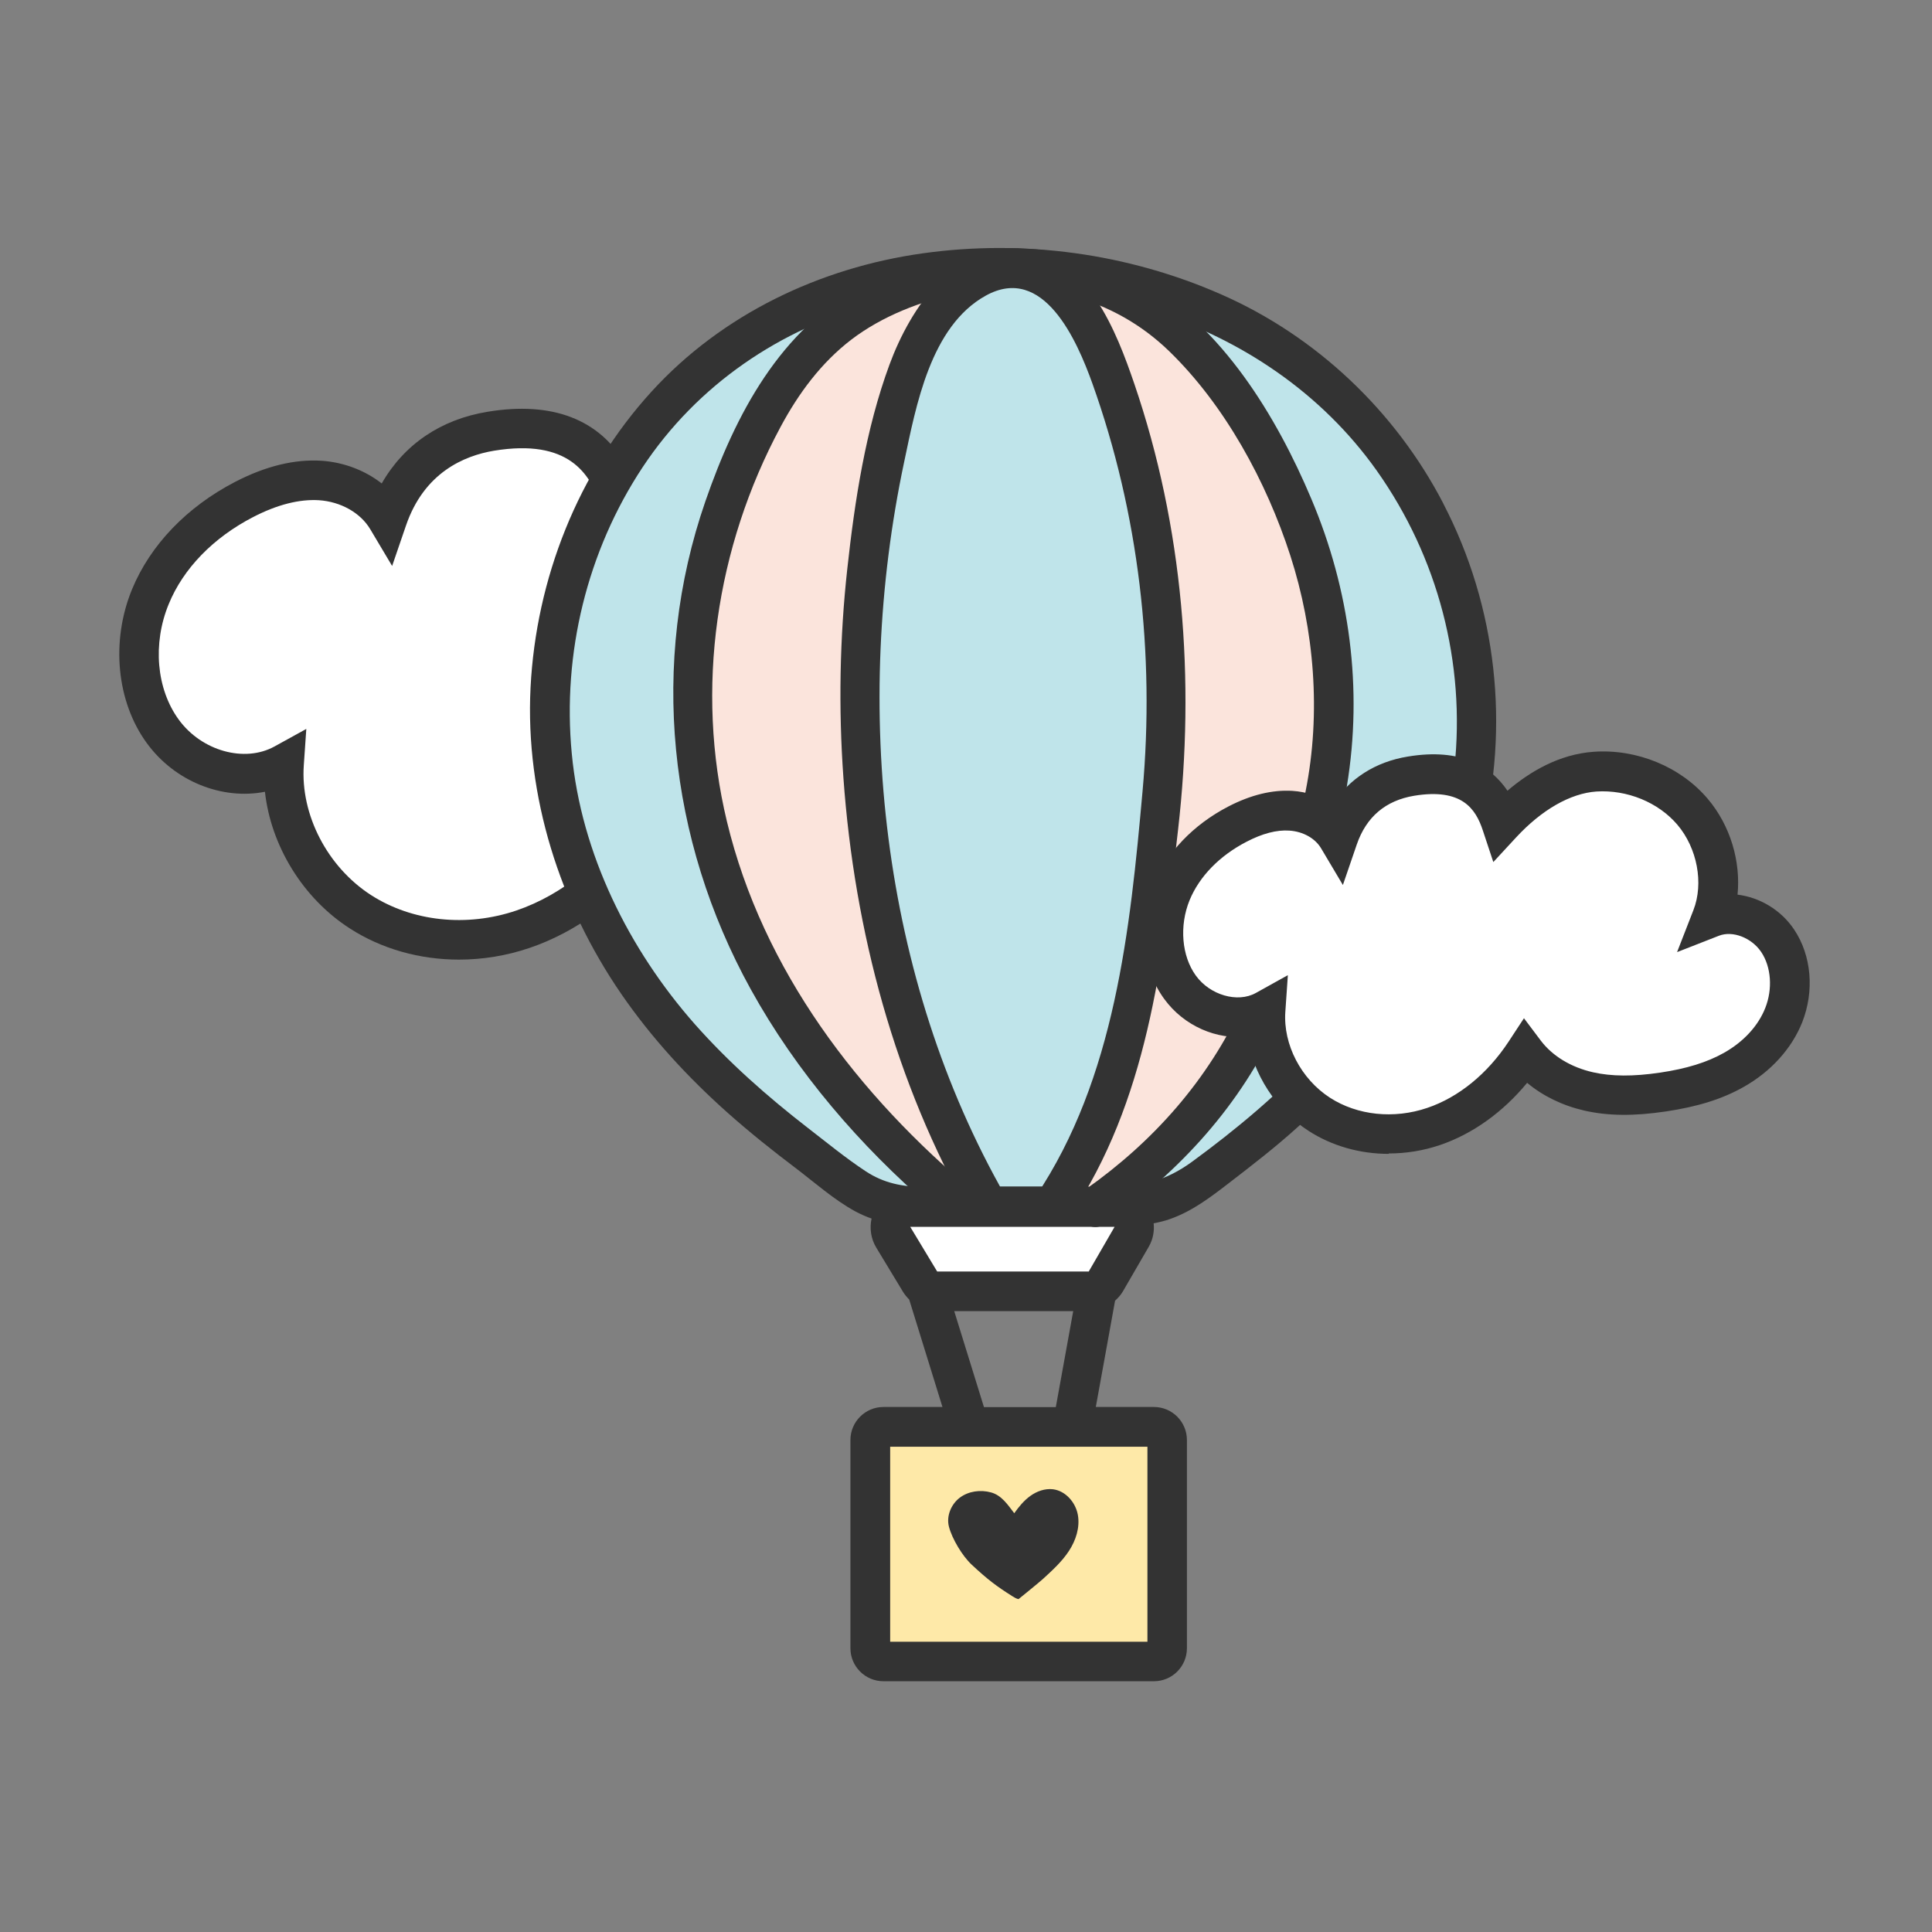
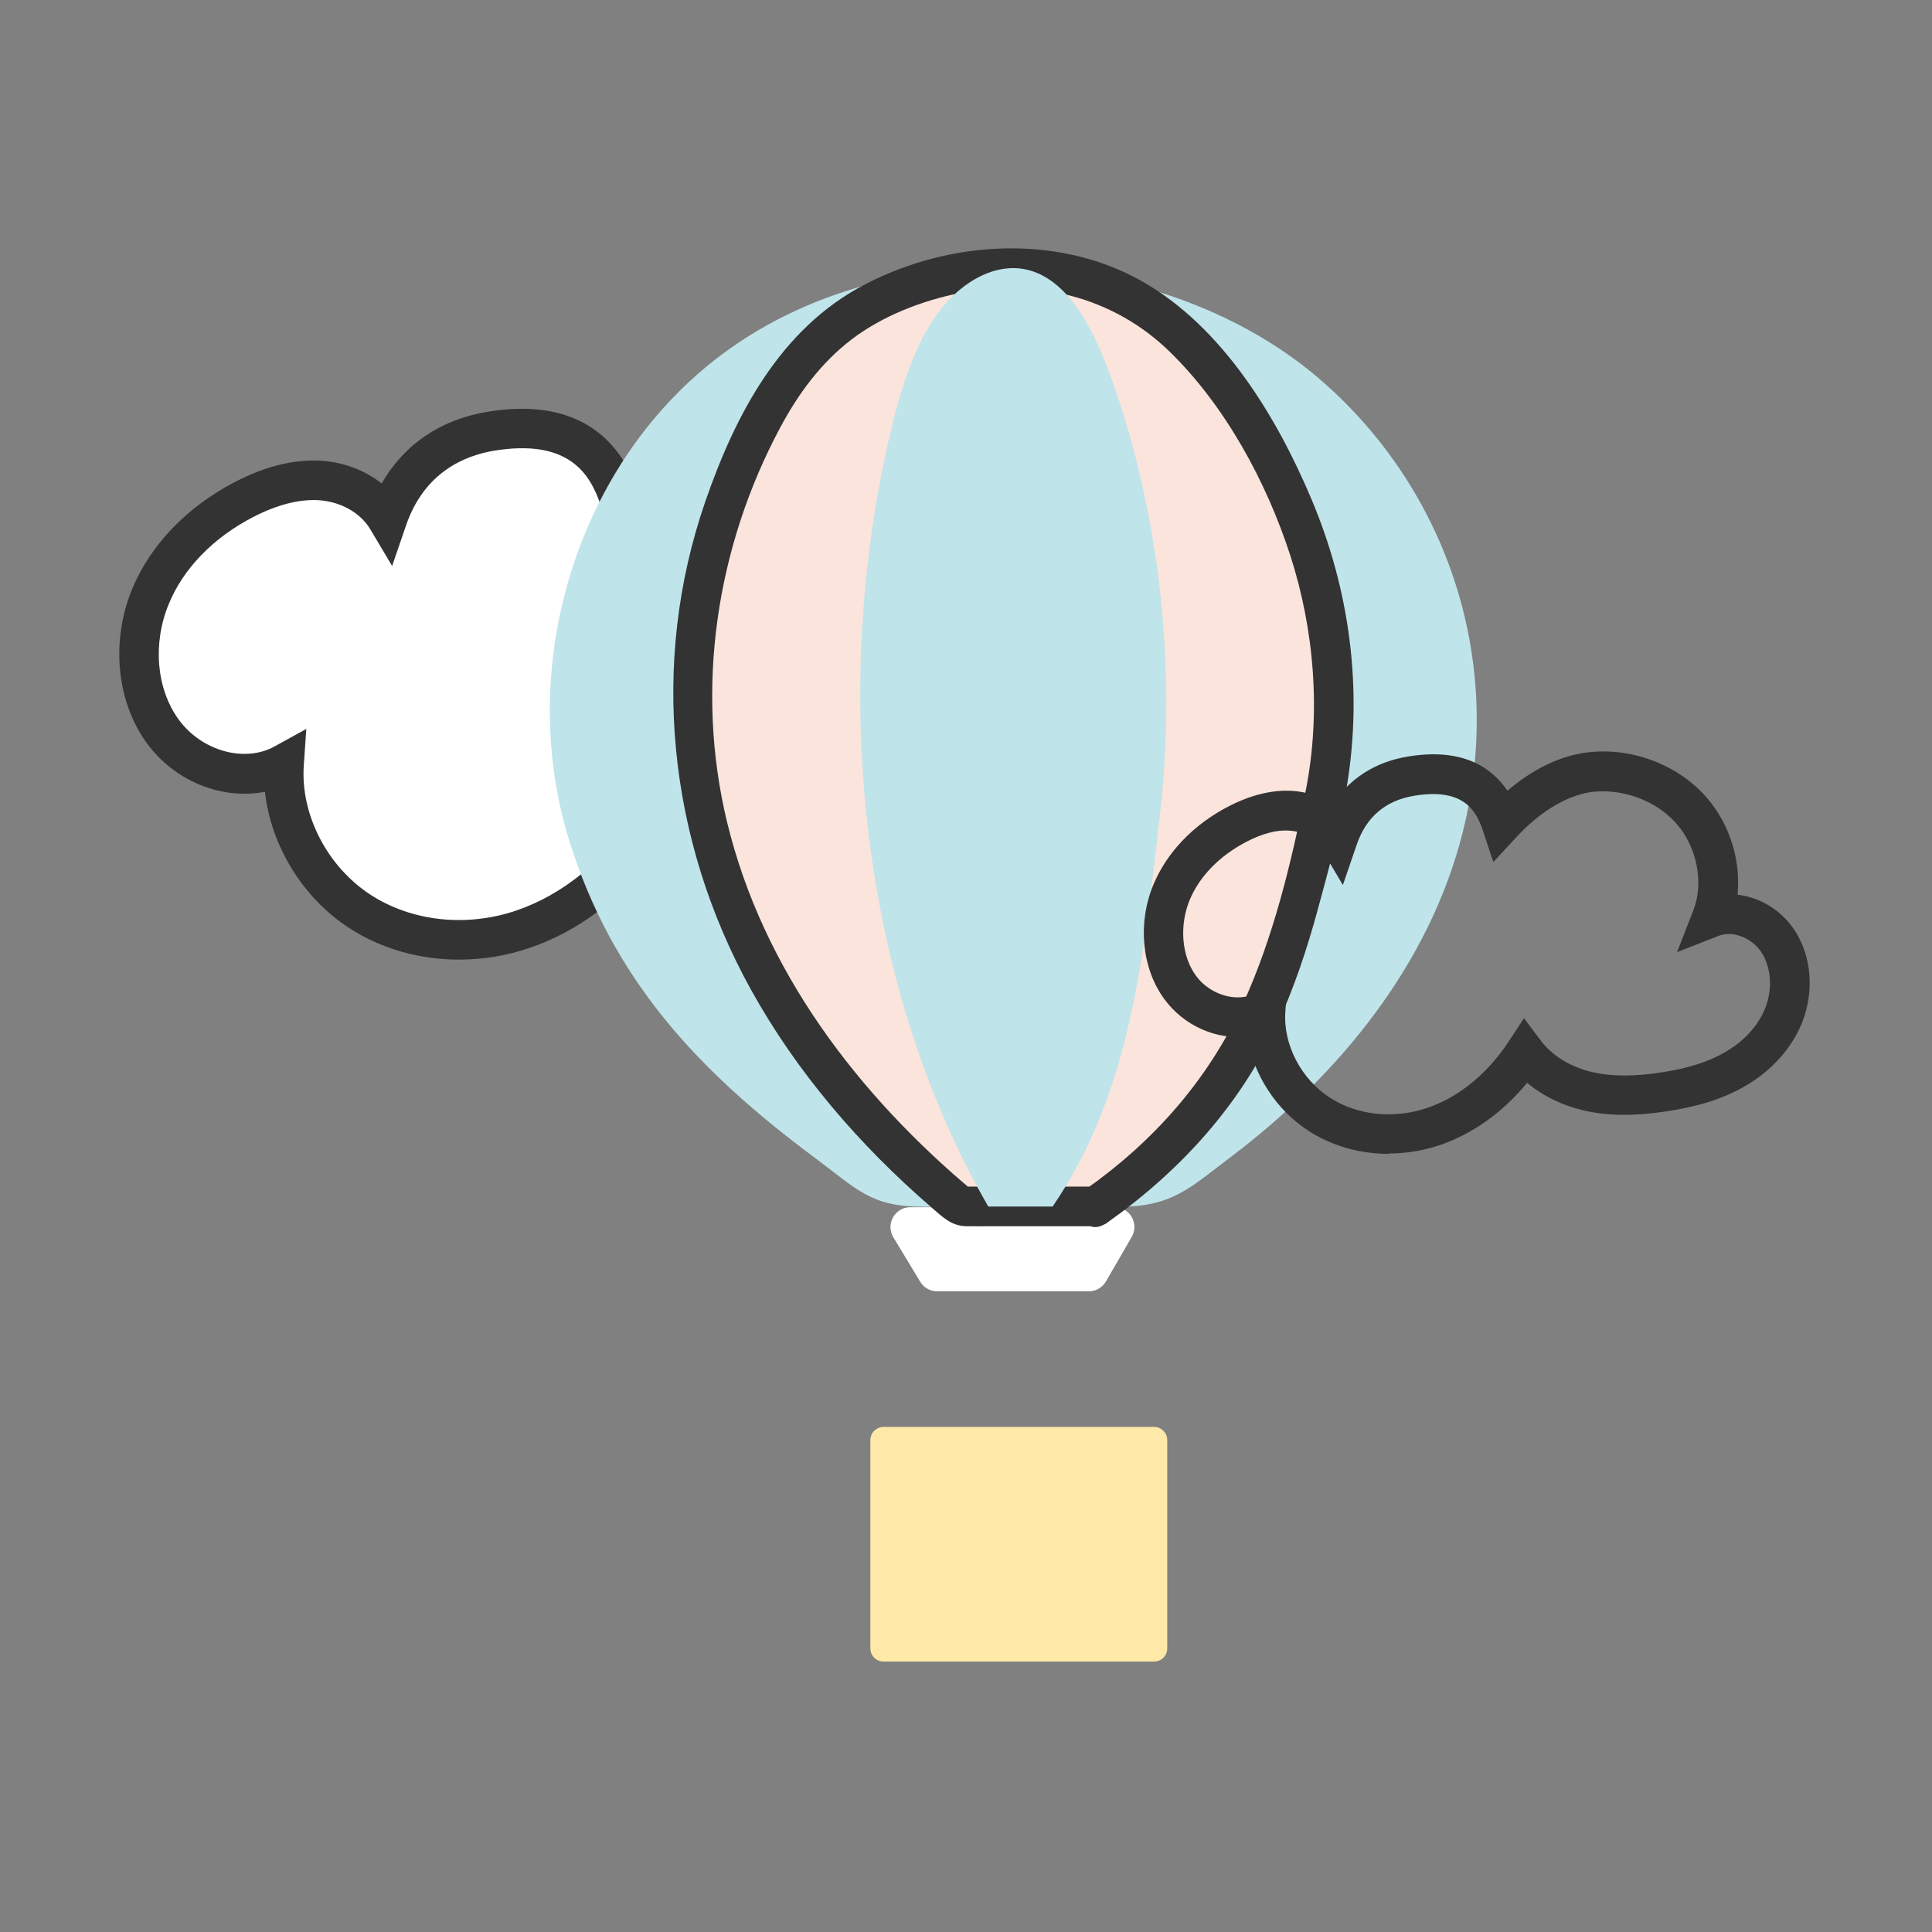
<svg xmlns="http://www.w3.org/2000/svg" version="1.0" preserveAspectRatio="xMidYMid meet" height="200" viewBox="0 0 150 150" zoomAndPan="magnify" width="200">
  <rect x="0" y="0" width="150" height="150" fill="#808080" stroke="none" />
  <defs>
    <clipPath id="ddc951905d">
      <path clip-rule="nonzero" d="M 9.262 31 L 82 31 L 82 75 L 9.262 75 Z M 9.262 31" />
    </clipPath>
    <clipPath id="da5740bfc7">
      <path clip-rule="nonzero" d="M 41 19.02 L 117 19.02 L 117 130.77 L 41 130.77 Z M 41 19.02" />
    </clipPath>
    <clipPath id="d90c13b060">
      <path clip-rule="nonzero" d="M 52 19.02 L 106 19.02 L 106 96 L 52 96 Z M 52 19.02" />
    </clipPath>
    <clipPath id="a8d9f4c50d">
      <path clip-rule="nonzero" d="M 65 19.02 L 93 19.02 L 93 96 L 65 96 Z M 65 19.02" />
    </clipPath>
    <clipPath id="ca9712ca05">
      <path clip-rule="nonzero" d="M 88 58 L 140.512 58 L 140.512 90 L 88 90 Z M 88 58" />
    </clipPath>
  </defs>
  <path fill-rule="nonzero" fill-opacity="1" d="M 78.547 51.664 C 76.969 49.305 73.859 48.055 71.297 49.047 C 72.785 45.227 71.82 40.559 69.164 37.434 C 66.52 34.305 62.375 32.727 58.406 32.996 C 54.441 33.27 50.832 35.793 48.094 38.754 C 46.895 35.156 44.227 32.48 38.105 33.488 C 34.754 34.039 31.543 36 30.066 40.305 C 28.98 38.48 26.906 37.445 24.855 37.309 C 22.805 37.176 20.785 37.832 18.961 38.785 C 15.824 40.406 13.055 42.98 11.68 46.332 C 10.309 49.684 10.5 53.848 12.645 56.777 C 14.789 59.723 18.973 61.023 22.066 59.312 C 21.762 63.832 24.262 68.375 27.996 70.773 C 31.727 73.184 36.484 73.531 40.617 72.137 C 44.75 70.73 48.246 67.688 50.695 63.965 C 52.398 66.23 55.004 67.656 57.699 68.262 C 60.398 68.867 63.188 68.742 65.902 68.332 C 68.609 67.934 71.316 67.246 73.719 65.895 C 76.117 64.539 78.207 62.469 79.242 59.844 C 80.281 57.211 80.156 54.012 78.578 51.652 Z M 78.547 51.664" fill="#ffffff" />
  <g clip-path="url(#ddc951905d)">
    <path fill-rule="nonzero" fill-opacity="1" d="M 35.633 74.504 C 32.598 74.504 29.637 73.684 27.145 72.074 C 23.504 69.727 21.031 65.656 20.57 61.473 C 17.281 62.121 13.578 60.695 11.395 57.691 C 9.047 54.473 8.594 49.777 10.254 45.746 C 11.672 42.312 14.512 39.352 18.254 37.414 C 20.621 36.184 22.879 35.641 24.961 35.773 C 26.703 35.887 28.355 36.531 29.637 37.535 C 31.367 34.512 34.219 32.562 37.859 31.969 C 42.883 31.137 46.555 32.555 48.594 36.09 C 51.035 33.875 54.367 31.723 58.305 31.457 C 62.859 31.137 67.484 33.047 70.344 36.43 C 72.855 39.391 73.953 43.461 73.379 47.164 C 75.84 47.234 78.332 48.566 79.828 50.801 C 81.621 53.477 81.941 57.168 80.648 60.418 C 79.551 63.188 77.355 65.605 74.445 67.246 C 72.18 68.527 69.523 69.359 66.098 69.871 C 62.652 70.383 59.863 70.352 57.332 69.777 C 54.789 69.203 52.543 68.035 50.82 66.426 C 48.176 69.84 44.77 72.363 41.098 73.602 C 39.316 74.207 37.461 74.504 35.633 74.504 Z M 23.781 56.605 L 23.586 59.422 C 23.32 63.258 25.422 67.309 28.805 69.492 C 32.004 71.551 36.23 72.004 40.094 70.691 C 43.684 69.469 46.977 66.785 49.383 63.137 L 50.586 61.309 L 51.898 63.055 C 53.262 64.867 55.434 66.191 58.008 66.773 C 60.16 67.266 62.59 67.285 65.637 66.824 C 68.684 66.375 71 65.656 72.926 64.57 C 75.223 63.277 76.945 61.402 77.777 59.289 C 78.68 56.992 78.484 54.34 77.266 52.516 C 76.023 50.668 73.656 49.777 71.852 50.473 L 68.59 51.746 L 69.863 48.484 C 71.113 45.266 70.363 41.215 67.996 38.418 C 65.75 35.773 62.109 34.285 58.512 34.523 C 55.477 34.738 52.172 36.602 49.219 39.793 L 47.457 41.699 L 46.637 39.227 C 45.816 36.758 44.133 34.051 38.363 34.992 C 36.012 35.383 32.926 36.707 31.523 40.797 L 30.445 43.941 L 28.742 41.082 C 27.984 39.812 26.457 38.949 24.754 38.836 C 23.246 38.746 21.523 39.176 19.66 40.141 C 16.562 41.738 14.223 44.148 13.098 46.906 C 11.836 49.973 12.141 53.488 13.875 55.867 C 15.648 58.305 18.98 59.238 21.309 57.957 L 23.781 56.594 Z M 23.781 56.605" fill="#333333" />
  </g>
  <path fill-rule="nonzero" fill-opacity="1" d="M 71.707 93.695 C 67.574 93.695 66.551 92.332 63.238 89.871 C 54.102 83.086 47.551 75.98 44.215 65.328 C 40.258 52.668 44.156 37.895 54.09 29.109 C 67.594 17.176 89.918 18.848 102.211 29.223 C 112.027 37.504 117 50.914 113.574 64.582 C 111.012 74.801 104.078 83.363 95.621 89.781 C 92.285 92.301 90.996 93.695 86.812 93.695 Z M 71.707 93.695" fill="#bfe4ea" />
  <path fill-rule="nonzero" fill-opacity="1" d="M 84.535 100.258 L 72.762 100.258 C 72.219 100.258 71.727 99.98 71.449 99.52 L 69.359 96.062 C 68.742 95.039 69.48 93.727 70.672 93.727 L 86.535 93.727 C 87.723 93.727 88.461 95.008 87.867 96.035 L 85.867 99.488 C 85.59 99.961 85.09 100.258 84.535 100.258 Z M 84.535 100.258" fill="#ffffff" />
  <path fill-rule="nonzero" fill-opacity="1" d="M 68.602 110.785 L 89.602 110.785 C 89.734 110.785 89.867 110.812 89.992 110.863 C 90.117 110.918 90.23 110.988 90.324 111.086 C 90.422 111.184 90.496 111.293 90.547 111.418 C 90.598 111.543 90.625 111.676 90.625 111.812 L 90.625 127.98 C 90.625 128.113 90.598 128.246 90.547 128.371 C 90.496 128.496 90.422 128.605 90.324 128.703 C 90.23 128.801 90.117 128.875 89.992 128.926 C 89.867 128.977 89.734 129.004 89.602 129.004 L 68.602 129.004 C 68.465 129.004 68.332 128.977 68.207 128.926 C 68.082 128.875 67.973 128.801 67.875 128.703 C 67.777 128.605 67.703 128.496 67.652 128.371 C 67.602 128.246 67.574 128.113 67.574 127.98 L 67.574 111.812 C 67.574 111.676 67.602 111.543 67.652 111.418 C 67.703 111.293 67.777 111.184 67.875 111.086 C 67.973 110.988 68.082 110.918 68.207 110.863 C 68.332 110.812 68.465 110.785 68.602 110.785 Z M 68.602 110.785" fill="#fee9a8" />
  <g clip-path="url(#da5740bfc7)">
-     <path fill-rule="nonzero" fill-opacity="1" d="M 112.066 39.105 C 108.344 31.93 102.211 26.105 94.809 22.855 C 87.559 19.668 79.488 18.57 71.645 19.668 C 63.656 20.785 56.059 24.402 50.586 30.402 C 44.871 36.664 41.621 44.949 41.191 53.387 C 40.77 61.824 43.477 70.25 48.234 77.168 C 50.605 80.613 53.445 83.691 56.562 86.457 C 58.242 87.945 59.996 89.348 61.793 90.703 C 63.277 91.832 64.734 93.133 66.375 94.035 C 66.797 94.262 67.227 94.453 67.668 94.609 C 67.504 95.367 67.617 96.176 68.027 96.855 L 70.117 100.309 C 70.25 100.523 70.414 100.719 70.59 100.895 C 71.449 103.672 72.312 106.461 73.172 109.238 L 68.59 109.238 C 67.176 109.238 66.027 110.387 66.027 111.801 L 66.027 127.969 C 66.027 129.383 67.176 130.531 68.59 130.531 L 89.59 130.531 C 91.004 130.531 92.152 129.383 92.152 127.969 L 92.152 111.801 C 92.152 110.387 91.004 109.238 89.59 109.238 L 85.078 109.238 C 85.582 106.492 86.074 103.734 86.574 100.984 C 86.812 100.77 87.027 100.535 87.191 100.246 L 89.191 96.793 C 89.52 96.227 89.633 95.594 89.57 94.977 C 90 94.895 90.43 94.793 90.852 94.641 C 92.574 94.035 93.988 92.949 95.414 91.852 C 97.25 90.438 99.074 89.031 100.789 87.473 C 107.391 81.508 112.766 73.879 115 65.176 C 117.246 56.441 116.219 47.102 112.055 39.094 Z M 84.547 98.719 L 72.762 98.719 L 70.672 95.254 L 86.535 95.254 C 86.535 95.254 84.535 98.711 84.535 98.711 Z M 83.324 101.797 C 82.875 104.277 82.422 106.766 81.973 109.25 L 76.395 109.25 C 75.625 106.766 74.855 104.277 74.086 101.797 Z M 89.086 112.324 L 89.086 127.465 L 69.113 127.465 L 69.113 112.324 Z M 112.918 59.629 C 112.016 68.047 107.801 75.734 102.102 81.875 C 99.23 84.973 95.977 87.688 92.574 90.18 C 90.535 91.676 88.617 92.16 86.113 92.16 L 71.707 92.16 C 70.047 92.137 68.609 91.859 67.215 90.938 C 65.656 89.914 64.191 88.703 62.715 87.566 C 59.578 85.137 56.582 82.492 53.949 79.52 C 48.82 73.703 45.117 66.262 44.391 58.492 C 43.652 50.73 45.582 42.797 49.887 36.285 C 54.113 29.898 60.582 25.488 67.945 23.551 C 81.98 19.852 98.348 24.484 106.898 36.551 C 111.645 43.258 113.801 51.48 112.918 59.641 Z M 112.918 59.629" fill="#333333" />
-   </g>
+     </g>
  <path fill-rule="nonzero" fill-opacity="1" d="M 85.098 93.664 C 97.629 84.91 99.793 74.762 102.551 63.301 C 105.309 51.848 102.531 39.926 94.656 29.375 C 91.988 25.809 88.125 22.086 81.867 21.07 C 76.363 20.18 70.375 21.746 66.477 24.258 C 62.582 26.77 60.43 30.074 58.777 33.375 C 48.617 53.703 53.887 76.523 74.609 93.676 L 85.098 93.676 Z M 85.098 93.664" fill="#fbe4dc" />
  <g clip-path="url(#d90c13b060)">
    <path fill-rule="nonzero" fill-opacity="1" d="M 85.879 94.988 C 91.621 90.938 96.336 85.781 99.25 79.355 C 100.512 76.574 101.473 73.684 102.273 70.754 C 103.145 67.562 104.039 64.305 104.57 61.043 C 105.82 53.477 104.797 45.789 101.812 38.734 C 99.117 32.34 94.902 25.379 88.688 21.852 C 82.125 18.129 73.695 18.66 67.125 22.098 C 60.551 25.531 57.086 32.227 54.77 38.91 C 50.41 51.488 51.875 65.195 58.285 76.801 C 61.852 83.258 66.754 88.938 72.324 93.746 C 73.195 94.496 73.859 95.184 75.02 95.203 C 75.809 95.215 76.598 95.203 77.387 95.203 C 79.531 95.203 81.664 95.203 83.809 95.203 L 85.078 95.203 C 87.059 95.203 87.059 92.129 85.078 92.129 C 81.582 92.129 78.086 92.129 74.59 92.129 L 75.676 92.578 C 66.652 85.062 59.227 75.355 56.438 63.781 C 53.957 53.457 55.59 42.488 60.594 33.16 C 61.988 30.555 63.75 28.164 66.109 26.359 C 68.469 24.559 71.543 23.336 74.578 22.742 C 80.465 21.594 86.434 23.059 90.77 27.262 C 95.105 31.465 98.328 37.402 100.184 43.145 C 102.039 48.887 102.582 55.363 101.363 61.453 C 100.254 67 98.859 72.793 96.5 77.949 C 93.805 83.832 89.578 88.609 84.301 92.332 C 82.699 93.469 84.227 96.137 85.848 94.988 Z M 85.879 94.988" fill="#333333" />
  </g>
  <path fill-rule="nonzero" fill-opacity="1" d="M 81.734 93.664 C 87.703 84.91 88.738 74.762 90.051 63.301 C 91.363 51.848 90.051 39.926 86.289 29.375 C 85.016 25.809 83.172 22.086 80.199 21.07 C 77.574 20.18 74.723 21.746 72.855 24.258 C 71 26.77 69.973 30.074 69.184 33.375 C 64.336 53.703 66.848 76.523 76.73 93.676 L 81.727 93.676 Z M 81.734 93.664" fill="#bfe4ea" />
  <g clip-path="url(#a8d9f4c50d)">
-     <path fill-rule="nonzero" fill-opacity="1" d="M 83.07 94.434 C 89.059 85.535 90.277 74.812 91.465 64.418 C 92.801 52.781 91.867 40.93 88.074 29.816 C 86.68 25.734 84.484 20.055 79.57 19.348 C 74.18 18.578 70.672 23.941 69.062 28.301 C 67.207 33.332 66.363 38.867 65.781 44.188 C 65.195 49.512 65.094 55.004 65.484 60.406 C 66.336 72.281 69.473 84.059 75.398 94.434 C 75.664 94.906 76.188 95.191 76.73 95.191 L 81.727 95.191 C 83.703 95.191 83.703 92.117 81.727 92.117 L 76.73 92.117 L 78.066 92.875 C 68.355 75.898 66.18 54.832 70.199 35.863 C 71.121 31.508 72.242 25.336 76.527 22.957 C 81.02 20.465 83.621 26.453 84.812 29.773 C 88.422 39.863 89.672 50.77 88.707 61.434 C 87.746 72.156 86.566 83.73 80.414 92.887 C 79.305 94.535 81.973 96.074 83.07 94.434 Z M 83.07 94.434" fill="#333333" />
-   </g>
-   <path fill-rule="nonzero" fill-opacity="1" d="M 138.031 73.059 C 136.922 71.398 134.727 70.516 132.922 71.215 C 133.969 68.527 133.293 65.238 131.426 63.043 C 129.559 60.84 126.648 59.73 123.848 59.926 C 121.059 60.121 118.516 61.895 116.59 63.984 C 115.746 61.453 113.871 59.566 109.555 60.285 C 107.195 60.676 104.941 62.047 103.895 65.082 C 103.125 63.793 101.668 63.074 100.223 62.973 C 98.777 62.879 97.352 63.34 96.07 64.008 C 93.867 65.145 91.918 66.957 90.945 69.316 C 89.969 71.676 90.113 74.605 91.621 76.68 C 93.129 78.75 96.082 79.66 98.254 78.461 C 98.039 81.648 99.805 84.84 102.43 86.531 C 105.055 88.223 108.406 88.477 111.309 87.484 C 114.211 86.5 116.68 84.355 118.402 81.73 C 119.602 83.332 121.438 84.324 123.324 84.758 C 125.211 85.188 127.191 85.094 129.098 84.809 C 131.004 84.52 132.914 84.039 134.594 83.086 C 136.285 82.133 137.754 80.676 138.48 78.832 C 139.207 76.977 139.117 74.719 138.008 73.059 Z M 138.031 73.059" fill="#ffffff" />
+     </g>
  <g clip-path="url(#ca9712ca05)">
    <path fill-rule="nonzero" fill-opacity="1" d="M 107.82 89.586 C 105.598 89.586 103.422 88.98 101.598 87.801 C 99.055 86.16 97.289 83.383 96.828 80.473 C 94.48 80.746 91.93 79.672 90.391 77.559 C 88.648 75.172 88.309 71.695 89.539 68.711 C 90.574 66.199 92.645 64.027 95.375 62.613 C 97.117 61.711 98.789 61.309 100.336 61.402 C 101.473 61.473 102.562 61.852 103.465 62.449 C 104.766 60.449 106.785 59.148 109.309 58.738 C 113.461 58.051 115.758 59.504 117.039 61.391 C 118.773 59.914 121.059 58.551 123.746 58.367 C 127.09 58.133 130.492 59.535 132.594 62.027 C 134.34 64.09 135.16 66.867 134.902 69.461 C 136.605 69.664 138.277 70.641 139.301 72.176 C 140.645 74.188 140.879 76.934 139.926 79.363 C 139.117 81.402 137.496 83.199 135.363 84.398 C 133.711 85.332 131.797 85.926 129.336 86.293 C 126.852 86.664 124.844 86.645 122.996 86.223 C 121.305 85.832 119.789 85.094 118.566 84.07 C 116.691 86.344 114.344 88.035 111.809 88.898 C 110.508 89.34 109.156 89.555 107.82 89.555 Z M 99.988 75.734 L 99.793 78.555 C 99.617 81.098 101.012 83.773 103.258 85.227 C 105.391 86.602 108.223 86.898 110.816 86.016 C 113.246 85.195 115.48 83.371 117.121 80.883 L 118.32 79.055 L 119.633 80.801 C 120.535 81.988 121.961 82.859 123.676 83.25 C 125.129 83.578 126.793 83.586 128.871 83.281 C 130.953 82.973 132.535 82.48 133.848 81.742 C 135.375 80.883 136.512 79.641 137.055 78.258 C 137.641 76.781 137.516 75.066 136.738 73.91 C 135.988 72.801 134.523 72.238 133.465 72.648 L 130.207 73.922 L 131.477 70.66 C 132.289 68.578 131.773 65.852 130.238 64.039 C 128.75 62.285 126.32 61.301 123.941 61.453 C 121.922 61.598 119.707 62.859 117.707 65.02 L 115.941 66.93 L 115.121 64.457 C 114.57 62.797 113.504 61.176 109.801 61.781 C 107.574 62.152 106.078 63.422 105.34 65.566 L 104.262 68.711 L 102.562 65.852 C 102.102 65.082 101.168 64.559 100.109 64.488 C 99.125 64.418 98 64.715 96.77 65.359 C 94.688 66.438 93.117 68.047 92.359 69.891 C 91.547 71.879 91.742 74.238 92.852 75.754 C 93.949 77.262 96.082 77.879 97.496 77.098 L 99.969 75.723 Z M 99.988 75.734" fill="#333333" />
  </g>
-   <path fill-rule="nonzero" fill-opacity="1" d="M 78.75 117.492 C 78.23 116.812 77.766 116.098 76.945 115.871 C 76.125 115.645 75.195 115.77 74.516 116.281 C 73.84 116.793 73.461 117.715 73.676 118.535 C 73.922 119.48 74.723 120.812 75.441 121.48 C 76.691 122.648 77.379 123.16 78.598 123.93 C 78.75 124.02 78.906 124.125 79.078 124.156 C 79.078 124.156 80.629 122.902 80.965 122.598 C 81.695 121.93 82.441 121.254 82.988 120.422 C 83.531 119.594 83.859 118.586 83.684 117.613 C 83.508 116.641 82.73 115.746 81.746 115.625 C 81.129 115.555 80.504 115.777 80.004 116.137 C 79.5 116.496 79.102 116.988 78.742 117.492" fill="#333333" />
</svg>